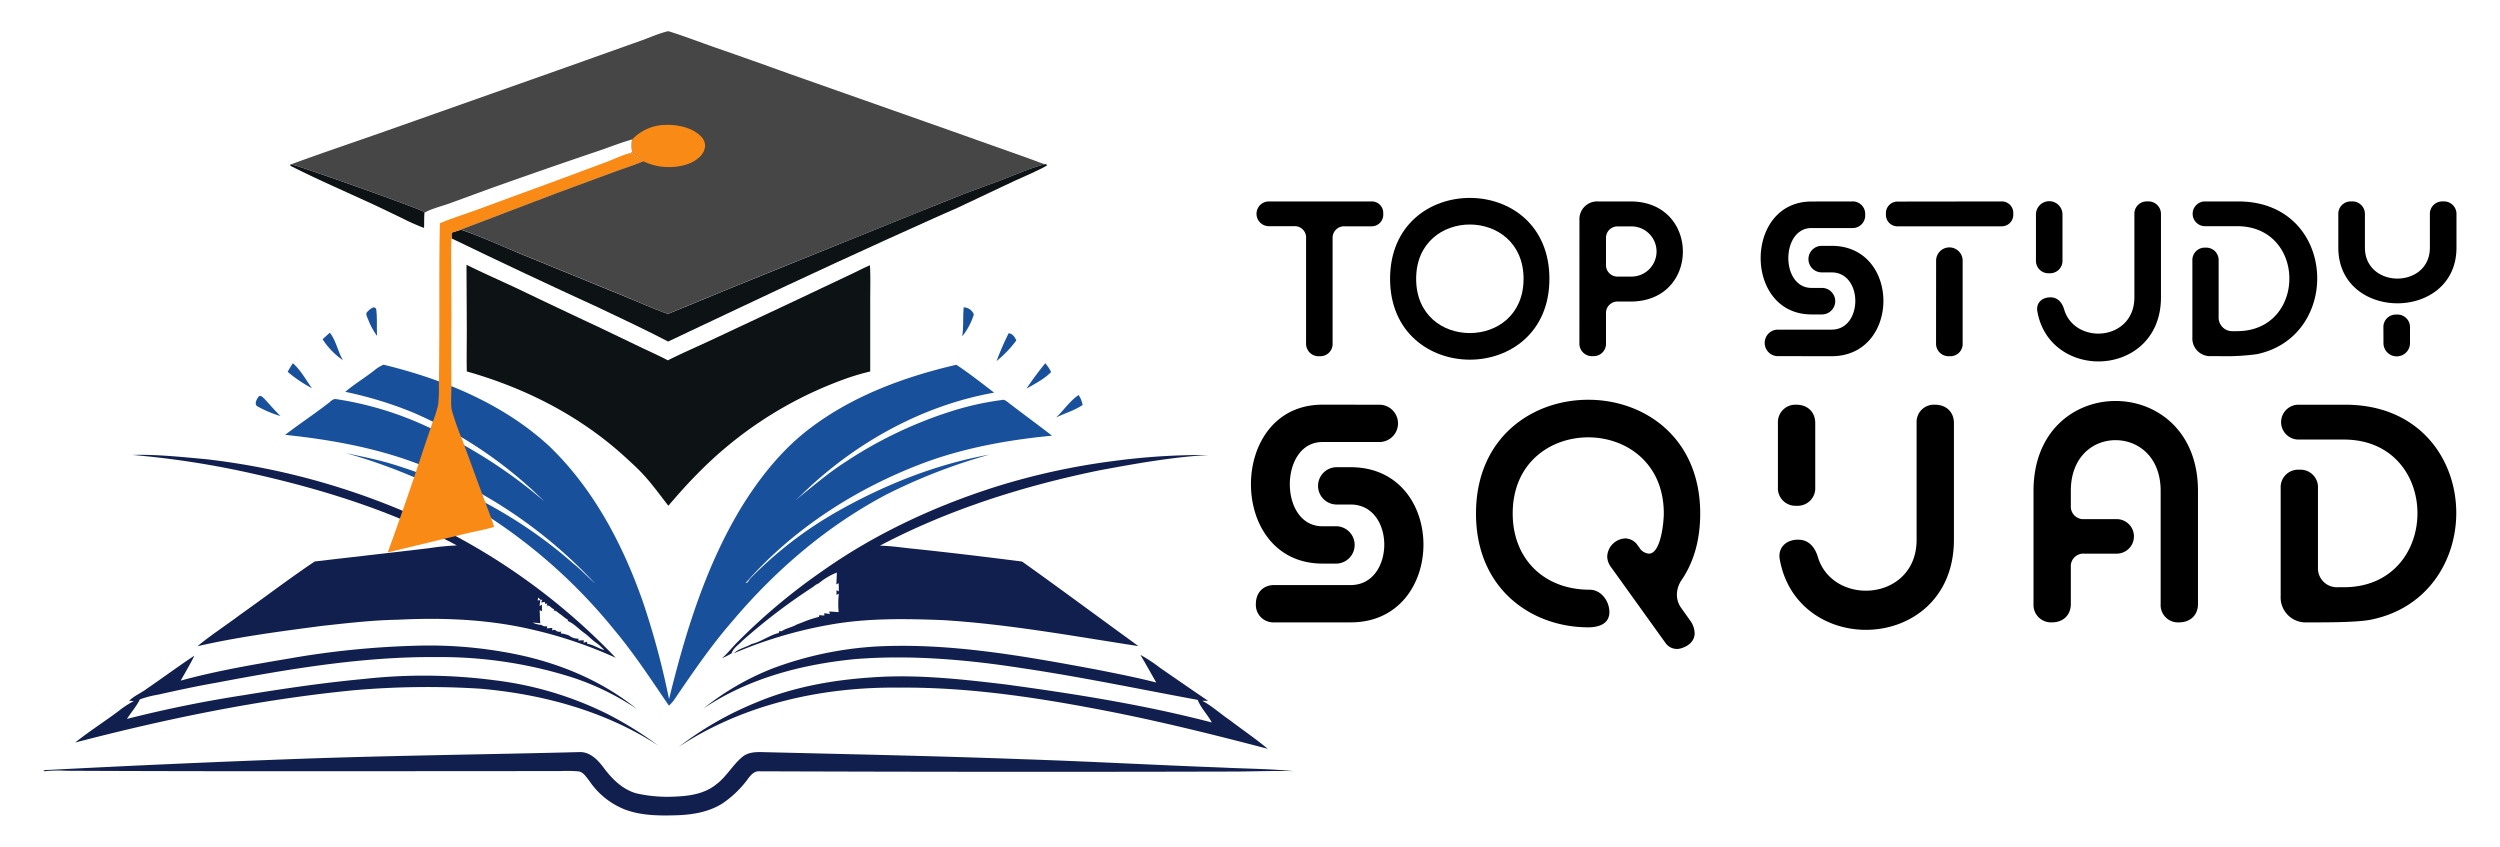
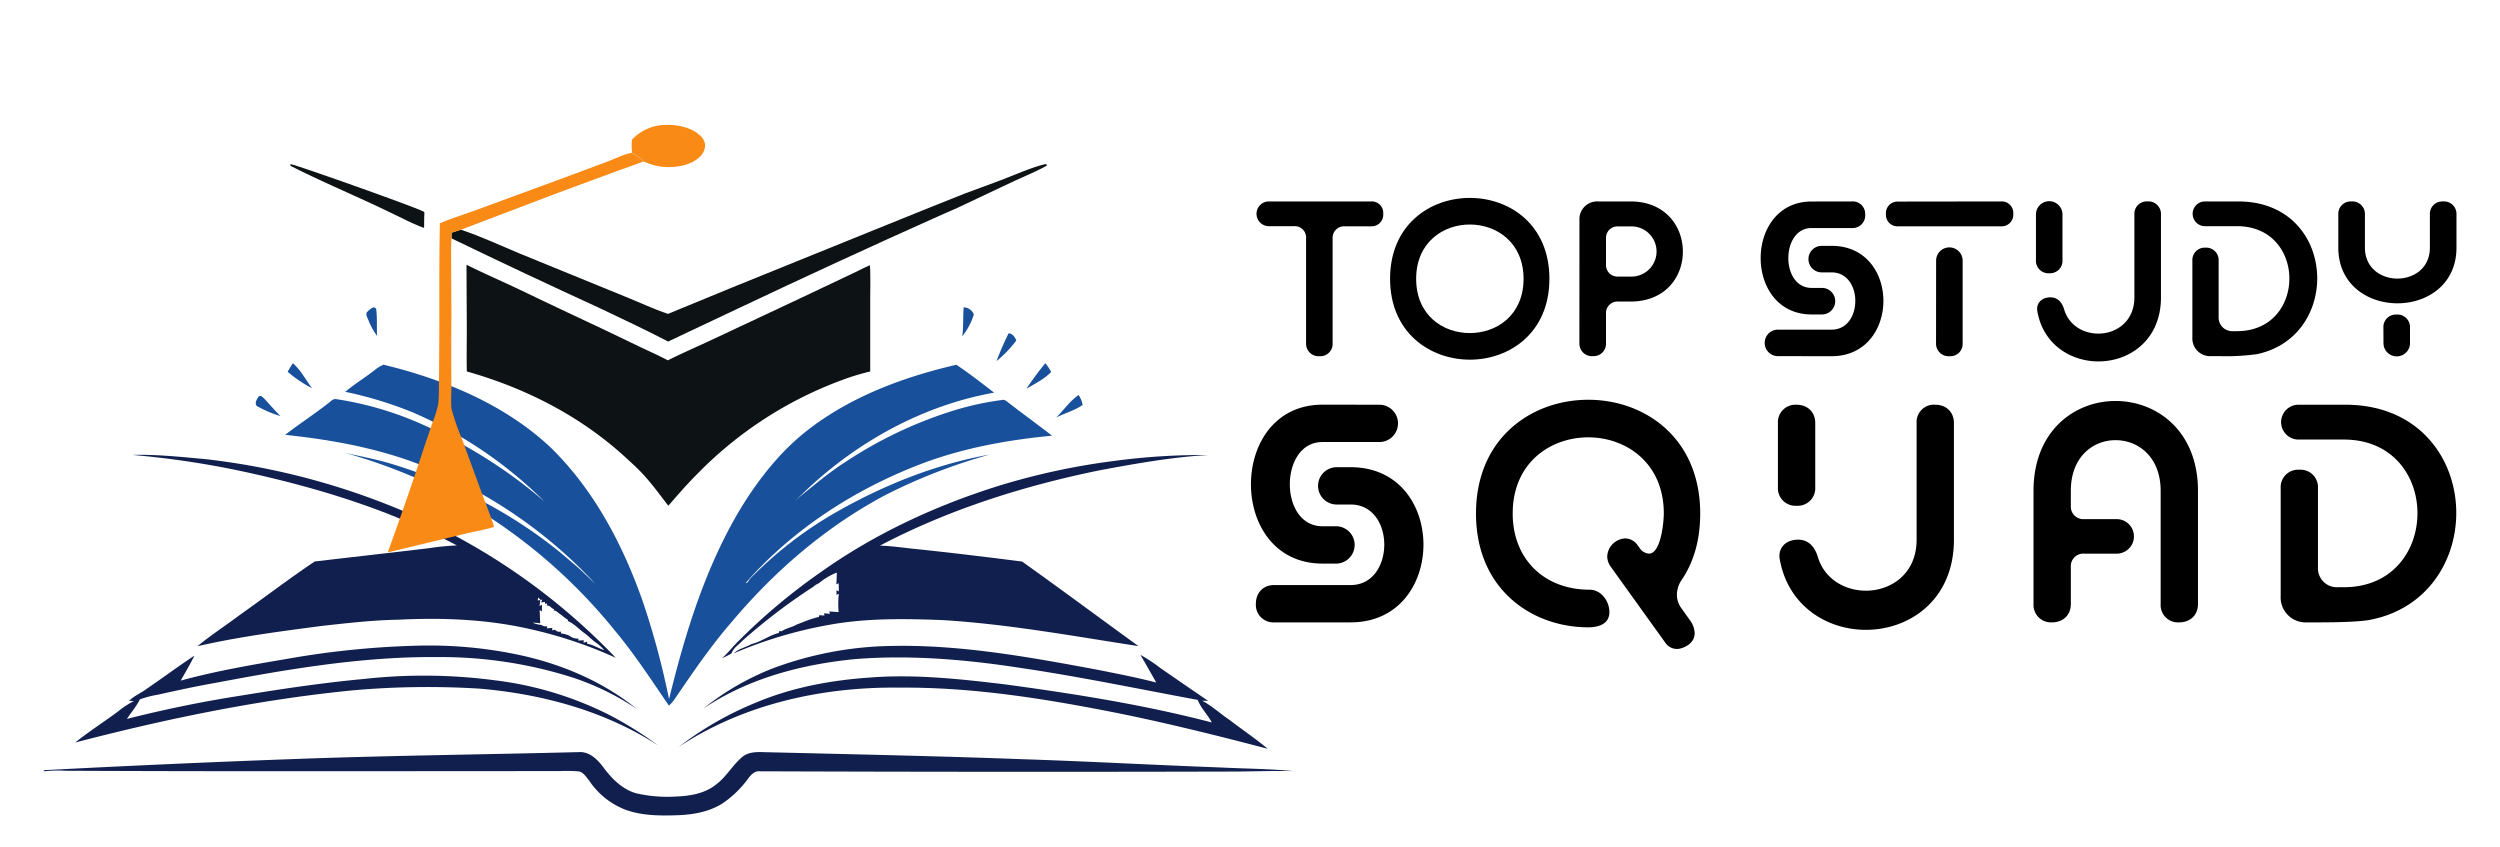
<svg xmlns="http://www.w3.org/2000/svg" id="Layer_1" data-name="Layer 1" viewBox="0 0 736.94 249.61">
  <defs>
    <style>.cls-1{fill:#18509b;}.cls-2{fill:#111f4e;}.cls-3{fill:#0d1214;}.cls-4{fill:#f98a16;}.cls-5{fill:#474646;}</style>
  </defs>
  <path d="M404.16,59.38A3.38,3.38,0,0,1,407.74,63a3.42,3.42,0,0,1-3.58,3.71h-7.75a3.4,3.4,0,0,0-3.59,3.59v30.88A3.62,3.62,0,0,1,389,105a3.69,3.69,0,0,1-4-3.84V70.26a3.34,3.34,0,0,0-3.52-3.59h-7.63a3.65,3.65,0,0,1,0-7.29Z" />
  <path d="M456.73,82.18c0,15.9-11.73,23.84-23.45,23.84s-23.52-7.94-23.52-23.84,11.72-23.84,23.52-23.84S456.73,66.29,456.73,82.18Zm-7.62,0c0-10.69-7.95-16-15.83-16s-15.83,5.27-15.83,16,7.88,16,15.83,16S449.11,92.87,449.11,82.18Z" />
  <path d="M465.58,64.91a5.23,5.23,0,0,1,5.54-5.53h9.51c10.3,0,15.44,7.36,15.44,14.79s-5.14,14.72-15.44,14.72H477a3.39,3.39,0,0,0-3.59,3.58v8.67a3.65,3.65,0,0,1-3.84,3.84,3.7,3.7,0,0,1-4-3.84ZM477,66.74a3.39,3.39,0,0,0-3.59,3.58V78A3.39,3.39,0,0,0,477,81.53h3.64a7.4,7.4,0,1,0,0-14.79Z" />
  <path d="M545.9,59.38a3.67,3.67,0,0,1,3.91,3.84,3.71,3.71,0,0,1-3.91,4H534c-4.56,0-6.84,4.43-6.84,8.86s2.28,8.79,6.84,8.79h3.07a3.91,3.91,0,0,1,0,7.82H534c-10,0-15-8.27-15-16.61s5-16.68,15-16.68Zm-22,45.6a3.91,3.91,0,0,1,0-7.81h16c4.69,0,7-4.24,7-8.47s-2.35-8.41-7-8.41H537a3.91,3.91,0,1,1,0-7.82h2.93c10.16,0,15.25,8.08,15.25,16.23S550.07,105,539.91,105Z" />
  <path d="M589.88,59.38A3.38,3.38,0,0,1,593.46,63a3.42,3.42,0,0,1-3.58,3.71H559.52a3.39,3.39,0,0,1-3.59-3.58,3.42,3.42,0,0,1,3.59-3.71ZM570.72,76.84a3.91,3.91,0,0,1,7.82,0v24.3A3.62,3.62,0,0,1,574.7,105a3.7,3.7,0,0,1-4-3.84Z" />
  <path d="M604,80.55a3.67,3.67,0,0,1-3.85-3.91V63.22a3.91,3.91,0,0,1,7.82,0V76.64a3.67,3.67,0,0,1-3.85,3.91Zm.45,7.1c1.89,0,3.32,1.24,4,3.52,1.37,4.76,5.73,7.17,10.1,7.17,5.27,0,10.62-3.58,10.62-10.69V63.22A3.62,3.62,0,0,1,633,59.38a3.69,3.69,0,0,1,4,3.84V87.65c0,12.58-9.25,18.89-18.43,18.89-8.15,0-16.29-5-18-14.72-.45-2.34,1.17-4.17,3.85-4.17Z" />
  <path d="M650.19,73A3.66,3.66,0,0,1,654,76.84V93.45a4,4,0,0,0,4.17,4.17h1.24c10.29,0,15.44-7.75,15.44-15.5s-5.15-15.45-15.44-15.45H649.8a3.65,3.65,0,0,1,0-7.29h10c15.51,0,23.26,11.33,23.26,22.67,0,9.9-5.93,19.87-17.79,22.35a66.65,66.65,0,0,1-11,.58h-2.47a5.23,5.23,0,0,1-5.54-5.53V76.84A3.65,3.65,0,0,1,650.06,73Z" />
  <path d="M689.28,63.22a3.65,3.65,0,0,1,3.84-3.84,3.7,3.7,0,0,1,4,3.84V73c0,6,4.75,9.12,9.57,9.12s9.58-3.07,9.58-9.12V63.22a3.65,3.65,0,0,1,3.84-3.84,3.69,3.69,0,0,1,4,3.84V73c0,10.94-8.73,16.41-17.4,16.41S689.28,83.94,689.28,73Zm13.29,33.36a3.66,3.66,0,0,1,3.84-3.85,3.7,3.7,0,0,1,4,3.85v4.56a3.91,3.91,0,0,1-7.82,0Z" />
  <path d="M406.6,119.3a5.5,5.5,0,1,1,0,11H389.83c-6.42,0-9.62,6.23-9.62,12.46s3.2,12.37,9.62,12.37h4.31a5.51,5.51,0,0,1,0,11h-4.31c-14.11,0-21.08-11.65-21.08-23.38s7-23.46,21.08-23.46Zm-31,64.16a5.15,5.15,0,0,1-5.4-5.41c0-3.39,2.2-5.59,5.4-5.59h22.55c6.6,0,9.9-6,9.9-11.92s-3.3-11.82-9.9-11.82h-4.12a5.5,5.5,0,0,1,0-11h4.12c14.3,0,21.45,11.37,21.45,22.82s-7.15,22.92-21.45,22.92Z" />
  <path d="M494.31,175.3a6.66,6.66,0,0,0,1.1,3.67l2.93,4.12a6.57,6.57,0,0,1,1.2,3.57c0,1.93-1.29,3.58-3.85,4.4A4.1,4.1,0,0,1,491,189.6l-16.13-22.46a5.38,5.38,0,0,1-1.1-3.11,5.58,5.58,0,0,1,5.32-5.32,4.52,4.52,0,0,1,3.76,2.2l.36.46a3.65,3.65,0,0,0,2.84,1.83c3.58,0,4.4-9.44,4.4-11.82,0-15-11.18-22.46-22.27-22.46s-22.27,7.43-22.27,22.46c0,13.47,9.35,22.45,22.64,22.45,3.48,0,5.86,3.39,5.86,6.6,0,3.58-3.3,4.49-6.23,4.49-16.59,0-33.09-11.18-33.09-33.54s16.5-33.54,33.09-33.54,33,11.18,33,33.54c0,8-2,14.48-5.49,19.61A7.72,7.72,0,0,0,494.31,175.3Z" />
  <path d="M529.5,149.09a5.17,5.17,0,0,1-5.41-5.5V124.71a5.15,5.15,0,0,1,5.41-5.41c3.39,0,5.59,2.2,5.59,5.41v18.88a5.17,5.17,0,0,1-5.41,5.5Zm.64,10c2.66,0,4.67,1.74,5.68,4.95,1.93,6.69,8.07,10.08,14.21,10.08,7.42,0,14.94-5,14.94-15V124.71a5.1,5.1,0,0,1,5.41-5.41c3.39,0,5.59,2.2,5.59,5.41v34.37c0,17.68-13,26.58-25.94,26.58-11.46,0-22.91-7-25.39-20.72-.64-3.3,1.65-5.86,5.41-5.86Z" />
  <path d="M610.43,149.09a3.7,3.7,0,0,0,3.94,3.94h9.8a5.09,5.09,0,0,1,0,10.17h-9.8a3.7,3.7,0,0,0-3.94,3.94v10.91c0,3.21-2.2,5.41-5.6,5.41a5.15,5.15,0,0,1-5.4-5.41V144.69c0-17.69,12.09-26.49,24.19-26.49s24.29,8.8,24.29,26.49v33.36c0,3.21-2.2,5.41-5.59,5.41a5.1,5.1,0,0,1-5.41-5.41V144.69c0-10-6.6-14.94-13.29-14.94s-13.19,4.95-13.19,14.94Z" />
  <path d="M677.88,138.46a5.14,5.14,0,0,1,5.4,5.4v23.38a5.58,5.58,0,0,0,5.87,5.86h1.74c14.48,0,21.72-10.91,21.72-21.81s-7.24-21.72-21.72-21.72H677.33a5.14,5.14,0,0,1,0-10.27h14c21.81,0,32.72,16,32.72,31.9,0,13.93-8.34,28-25,31.43-2.48.55-8.07.83-15.49.83h-3.48a7.36,7.36,0,0,1-7.79-7.79V143.86a5.14,5.14,0,0,1,5.4-5.4Z" />
  <path class="cls-1" d="M108.44,91.77c.57-.58,2-1.91,2.47-.56.31,2.58.11,5.2.23,7.8a20.36,20.36,0,0,1-2.6-4.79C108.24,93.46,107.54,92.4,108.44,91.77Z" />
  <path class="cls-1" d="M284.07,90.59a3.33,3.33,0,0,1,3,2.1,19.73,19.73,0,0,1-3.42,6.45C284.06,96.3,283.82,93.44,284.07,90.59Z" />
-   <path class="cls-1" d="M95.09,100c.71-.65,1.43-1.3,2.15-1.93,1.84,2.38,2.34,5.51,3.84,8.11A22,22,0,0,1,95.09,100Z" />
  <path class="cls-1" d="M293.76,106.43a84.92,84.92,0,0,1,3.56-8.18c1.1,0,1.9,1.18,2.26,2.12A33.72,33.72,0,0,1,293.76,106.43Z" />
  <path class="cls-1" d="M84.8,109.6c.47-.87,1-1.71,1.53-2.53,2.36,2.06,3.81,4.89,5.64,7.37A38.08,38.08,0,0,1,84.8,109.6Z" />
  <path class="cls-1" d="M110.17,109.31a11.65,11.65,0,0,1,2.88-1.81c17.8,4.33,35.46,11.57,49.05,24.2,12.93,12.53,21.53,28.87,27.42,45.73a234.3,234.3,0,0,1,7.7,28.66C202,186.54,208,167,218.45,149.68c5.25-8.53,11.55-16.55,19.46-22.76,12.79-10,28.36-15.77,44-19.4,3.84,2.55,7.47,5.41,11.13,8.22-21,3.75-40.43,14.49-55.81,29.16-1,1-2,1.91-3.06,2.8,4.94-3.93,9.71-8.11,15.05-11.53a124.6,124.6,0,0,1,31.15-14.92,85,85,0,0,1,14.93-3.33c.7-.24,1.29.25,1.81.65,4.29,3.34,8.7,6.52,13,9.86-12.54,1.2-25.06,3.42-36.94,7.71-20.26,7.47-39.09,19.45-53.39,35.73.77,0,.92-.93,1.41-1.37A116.28,116.28,0,0,1,246.43,151c14.05-8,29.31-14.13,45.28-17a166,166,0,0,0-30.33,11.73c-17.51,9.21-32.79,22.31-45.5,37.39-6.39,7.32-11.83,15.37-17.3,23.38a11.06,11.06,0,0,1-1.4,1.5c-5.16-7.53-10.15-15.2-16-22.2a159.71,159.71,0,0,0-43.36-37.36,163.92,163.92,0,0,0-36-14.91c4.62,1,9.3,1.9,13.84,3.28,19.5,6,38,15.77,53.32,29.3,2.27,1.82,4.27,3.95,6.44,5.9A139.72,139.72,0,0,0,126,137.84c-13.32-5.51-27.65-8.16-41.94-9.66,4.11-3.17,8.44-6,12.56-9.2.78-.51,1.47-1.55,2.53-1.32a98,98,0,0,1,26,7.75,145,145,0,0,1,35.31,22.39,125.33,125.33,0,0,0-38.68-26.19,114.12,114.12,0,0,0-20-6.11C104.43,113.25,107.42,111.45,110.17,109.31Z" />
  <path class="cls-1" d="M302.58,114.57a92.48,92.48,0,0,1,5.55-7.5,12.43,12.43,0,0,1,1.71,2.6C307.77,111.78,305.1,113.1,302.58,114.57Z" />
  <path class="cls-1" d="M76.16,117c.61-.73,1.34.14,1.79.56,1.57,1.7,3.07,3.46,4.74,5.09a33,33,0,0,1-6.55-2.73C74.75,119.36,75.61,117.82,76.16,117Z" />
  <path class="cls-1" d="M311.34,123.06c2.25-2.16,4-4.85,6.61-6.62a7.86,7.86,0,0,1,1.19,2.94C316.74,121,313.92,121.79,311.34,123.06Z" />
  <path class="cls-2" d="M39,134.1c7.31-.19,14.58.61,21.84,1.27A211.08,211.08,0,0,1,126.39,154a188.29,188.29,0,0,1,55.11,39.9,128.87,128.87,0,0,0-25.66-8.55c-12.63-2.84-25.67-3.32-38.55-2.67-7.46.13-14.89,1-22.3,1.81-12.31,1.62-24.66,3.21-36.78,6,3.94-3.27,8.27-6.05,12.36-9.13,7.42-5.25,14.66-10.79,22.2-15.85,11.23-1.32,22.48-2.57,33.71-3.92a72.78,72.78,0,0,1,8.19-.81c-18.84-10.08-39.41-16.51-60.19-21.17A263.25,263.25,0,0,0,39,134.1Zm119.63,42c0,.22-.1.67-.13.89l.77-.09c-.08.58-.15,1.17-.22,1.76l.7-.42c0,.64,0,1.29,0,1.94l-.68-.31c.09,1.28.09,2.56.19,3.85-.75-.09-1.51-.16-2.26-.18a7.4,7.4,0,0,0,2.57.67,2.2,2.2,0,0,0,1.74.39l-.1.62,1.61-.13-.07.71.86-.16a1.7,1.7,0,0,0,1.8.52l-.09.54a9.38,9.38,0,0,1,2.43.64,4.12,4.12,0,0,0,2.79.91l-.07.56,1.62-.07-.08.72,1.07-.3,0,.61c1.79.25,3.32,1.37,5.06,1.87a14.91,14.91,0,0,0-2.88-2.5c-1.05-.83-2-1.82-3.06-2.57-1.63-1.15-3-2.78-4.85-3.52l.08-.34c-.91-.48-1.63-1.25-2.49-1.8-.55-.38-1-1-1.76-.92l.17-.45c-.87-.09-1.25-1.27-2.2-1l.16-.66-.6.13-.13-.59-1.07.17.33-.83-.49.08Z" />
  <path class="cls-2" d="M328.22,135.9a196.36,196.36,0,0,1,27.83-1.77c-10.71.63-21.31,2.54-31.85,4.49-22.43,4.59-44.53,11.55-64.84,22.23,3.61.07,7.17.67,10.76,1,10.4,1.1,20.79,2.35,31.16,3.68,11.51,8.19,22.86,16.64,34.31,24.93-19.19-2.94-38.35-6.5-57.77-7.67-11.16-.43-22.44-.61-33.47,1.41a128.44,128.44,0,0,0-28,8.36c1.43-1.38,3.52-1.74,5.22-2.72,2.83-.67,5.23-2.59,8-3.26l.1-.52.77,0c1.36-.93,3.06-1.14,4.49-2q1.29-.46,2.58-1a33.84,33.84,0,0,1,3.9-1.22l.07-.49,1.54.09-.08-.67,1.69.2-.2-.73,2.78.2a28.25,28.25,0,0,1,.05-5.44l-.68.36,0-1.38.68.34c0-.6,0-1.81-.06-2.41l-.68.35c.1-1.17.13-2.32.16-3.48a18.94,18.94,0,0,0-5.34,3.18,5.07,5.07,0,0,0-1.59,1,172.67,172.67,0,0,0-21,16c-1.07,1.17-2.6,2.07-3.11,3.63a22.28,22.28,0,0,1-2.83,1.46c1.78-1.54,3.18-3.44,4.87-5.07a177.31,177.31,0,0,1,24.37-20.4c15.72-11.16,33.39-19.38,51.74-25.18A202.33,202.33,0,0,1,328.22,135.9Z" />
  <path class="cls-2" d="M85.26,194.11a255.31,255.31,0,0,1,37.11-3.76,127.54,127.54,0,0,1,30.87,2.75c12.45,2.7,24.53,7.83,34.47,15.88a77,77,0,0,0-19-9.29,128.34,128.34,0,0,0-39.74-6c-22-.19-43.77,3.5-65.32,7.58-5.69,1-11.32,2.21-17,3.49a29.56,29.56,0,0,0-5.42,1.4c-1,2.06-2.57,3.82-3.81,5.76q17-4.32,34.42-7c11.8-1.94,23.63-3.68,35.54-4.79a160.07,160.07,0,0,1,38.45.4,102.24,102.24,0,0,1,33.23,9.94,106.62,106.62,0,0,1,14.92,9.26C178.4,209.6,159.91,204.59,141.45,203a249.29,249.29,0,0,0-37.17.47c-27.76,2.71-55.16,8.39-82.12,15.41,4.08-3.27,8.53-6.09,12.73-9.23a26.78,26.78,0,0,1,4.58-3l-1.39-.08c1.51-1.52,3.56-2.28,5.24-3.58,4.7-3.21,9.27-6.61,14-9.73-1.25,2.51-2.68,4.93-4.06,7.37C63.77,197.75,74.53,195.93,85.26,194.11Z" />
  <path class="cls-2" d="M227.84,197a104.82,104.82,0,0,1,30.42-6.43c21.85-1.13,43.52,2.82,64.91,6.79,5.9,1.18,11.83,2.32,17.66,3.83-1.54-2.73-3.07-5.46-4.67-8.15a44.34,44.34,0,0,1,5.76,3.79c4.71,3.26,9.47,6.55,14.19,9.75h-1.7c2.93,1.57,5.39,3.87,8.14,5.72,3.7,2.84,7.58,5.44,11.15,8.43-14.73-3.87-29.53-7.55-44.46-10.57-21.18-4.2-42.65-7.66-64.3-7.46-22.65-.26-45.86,4.87-64.91,17.5a98.08,98.08,0,0,1,22.83-13.1c10.71-4.52,22.3-6.62,33.85-7.4,13.25-1,26.51.48,39.66,2.05,20.44,2.78,40.87,6,60.85,11.22-1.25-2.31-3.19-4.19-4.17-6.66-17.09-3.15-34.1-6.72-51.3-9.28-16.42-2.57-33.11-4.06-49.72-2.74-15.69,1.54-31.53,5.68-44.72,14.6A78.38,78.38,0,0,1,227.84,197Z" />
  <path class="cls-2" d="M87.86,223.7c27.62-1,55.26-1.29,82.88-2,3.06-.15,5.36,2.16,7.06,4.41,2.47,3.36,5.59,6.55,9.71,7.73a41.49,41.49,0,0,0,12.08.94c4-.18,8.27-.91,11.48-3.52,3.05-2.25,4.85-5.73,7.75-8.13,1.81-1.52,4.26-1.48,6.49-1.41,25.41.62,50.83,1.13,76.23,2.08,19.55.64,39.09,1.73,58.64,2.45,7,.35,14.11.37,21.12,1.06-6.52-.15-13,.16-19.56.13q-69,.18-138-.08c-1.3-.07-2.23.93-3,1.86a30.4,30.4,0,0,1-7.85,7.66c-3.84,2.41-8.41,3.23-12.87,3.42-5.27.18-10.71.21-15.72-1.64a22.66,22.66,0,0,1-10.64-8.57c-.84-1-1.62-2.4-3-2.69a40.85,40.85,0,0,0-5.64-.1c-48.55,0-97.11.14-145.67-.1a39.14,39.14,0,0,0-6.22.14c-.85,0,.38-.52.56-.35Q50.78,225.05,87.86,223.7Z" />
  <path class="cls-3" d="M125,67.18l-.53-.19a63,63,0,0,1-5.87-2.64c-2.7-1.3-5.4-2.61-8.11-3.88-8.06-3.74-16.32-7.29-24.25-11.28a1.5,1.5,0,0,1-.78-.61l.4-.16c3.31.82,38.06,13.15,39.06,14a1.89,1.89,0,0,1,.2.27C125,64.19,125.06,65.72,125,67.18Z" />
  <path class="cls-3" d="M196.9,92.53q19-7.87,38-15.52l36.78-14.88q6.24-2.52,12.5-5c3.59-1.37,7.22-2.62,10.81-4,4-1.51,9.16-3.85,13.21-4.77l.35.16,0,.11.23,0c-1.2,1-7.87,3.83-9.68,4.67l-16.95,8c-2.32,1.07-4.68,2-7,3.09q-29,13-57.66,26.58l-14.22,6.71c-2.11,1-4.25,2-6.32,3-6.71-3.52-13.63-6.72-20.48-10Q154.7,80.72,133.11,70.27V68.59l2.74-.88c5.82,1.93,11.59,4.63,17.28,7l31.19,12.74C188.48,89.12,192.65,91.1,196.9,92.53Z" />
  <path class="cls-4" d="M129.67,65.82c3.39-1.46,7-2.55,10.47-3.83l26.44-9.71,12.67-4.72c1.75-.67,5.11-2.26,6.79-2.46.77,0,2.89,1.68,3.39,2.27a.67.67,0,0,1,.15.25c-2.71,1.07-5.5,2-8.24,3l-17,6.27-28.5,10.84-2.74.88v1.68c-.18,2.42-.11,4.92-.11,7.36L133.07,93q-.1,10.5,0,21c0,1.61-.23,5.39.08,6.79a75.12,75.12,0,0,0,3.08,8.75l5.91,16.11c1.19,3.21,2.48,6.4,3.51,9.66-2.83.89-6.19,1.45-9.12,2.16l-22.23,5.36Q120,147.16,125.2,131.3l2.33-6.84a34.13,34.13,0,0,0,1.62-5.18,35.66,35.66,0,0,0,.22-5.17q.07-4.73.09-9.45C129.59,91.71,129.38,78.76,129.67,65.82Z" />
  <path class="cls-3" d="M137.51,78.05c5.05,2.5,10.24,4.77,15.34,7.17q11.58,5.57,23.21,11c4.2,2,8.35,4,12.52,6,2.77,1.33,5.6,2.56,8.28,4,4.22-2.12,8.58-4,12.86-6l25.55-12,15.49-7.33c1.9-.88,3.75-1.89,5.68-2.7.21,3.58.07,7.23.08,10.81v20.5a69.72,69.72,0,0,0-8.69,2.67,115.35,115.35,0,0,0-42.31,27.56c-3,3-5.75,6.16-8.51,9.35-2.52-3.23-4.85-6.51-7.67-9.51-1.54-1.65-3.24-3.18-4.9-4.7-13.33-12.23-29.5-20.47-46.84-25.38-.08-4.25,0-8.51,0-12.76Z" />
-   <path class="cls-5" d="M85.86,48.42c9.06-3.34,18.25-6.4,27.37-9.62l51.85-18.32,23.65-8.42c2.52-.87,5.75-2.35,8.29-2.87,4.65,1.45,9.25,3.21,13.85,4.83q11,3.82,22,7.8l47.42,16.72,20.49,7.27q2.37.84,4.72,1.71a17.35,17.35,0,0,0,2.66.9c-4.05.92-9.24,3.26-13.21,4.77-3.59,1.36-7.22,2.61-10.81,4q-6.27,2.44-12.5,5L234.9,77q-19,7.65-38,15.52c-4.25-1.43-8.42-3.41-12.58-5.11L153.13,74.68c-5.69-2.34-11.46-5-17.28-7l28.5-10.84,17-6.27c2.74-1,5.53-1.91,8.24-3a.67.67,0,0,0-.15-.25c-.5-.59-2.62-2.27-3.39-2.27a.63.63,0,0,0,.27-.33,13.23,13.23,0,0,1,0-3.61c-3.57,1-7,2.42-10.57,3.6q-15.86,5.37-31.63,11L132.4,60c-2,.71-5.63,1.65-7.28,2.72a1.89,1.89,0,0,0-.2-.27C123.92,61.57,89.17,49.24,85.86,48.42Z" />
  <path class="cls-4" d="M186.31,41.16a13.74,13.74,0,0,1,10.17-4.34c3.35-.08,7.41.77,9.92,3.16a4.17,4.17,0,0,1,1.46,3,4.94,4.94,0,0,1-1.77,3.42c-2.52,2.33-6.62,3-9.91,2.83a17.35,17.35,0,0,1-6.44-1.64l-.05.17,0-.16-.09,0a.67.67,0,0,0-.15-.25c-.5-.59-2.62-2.27-3.39-2.27a.63.63,0,0,0,.27-.33A13.23,13.23,0,0,1,186.31,41.16Z" />
</svg>